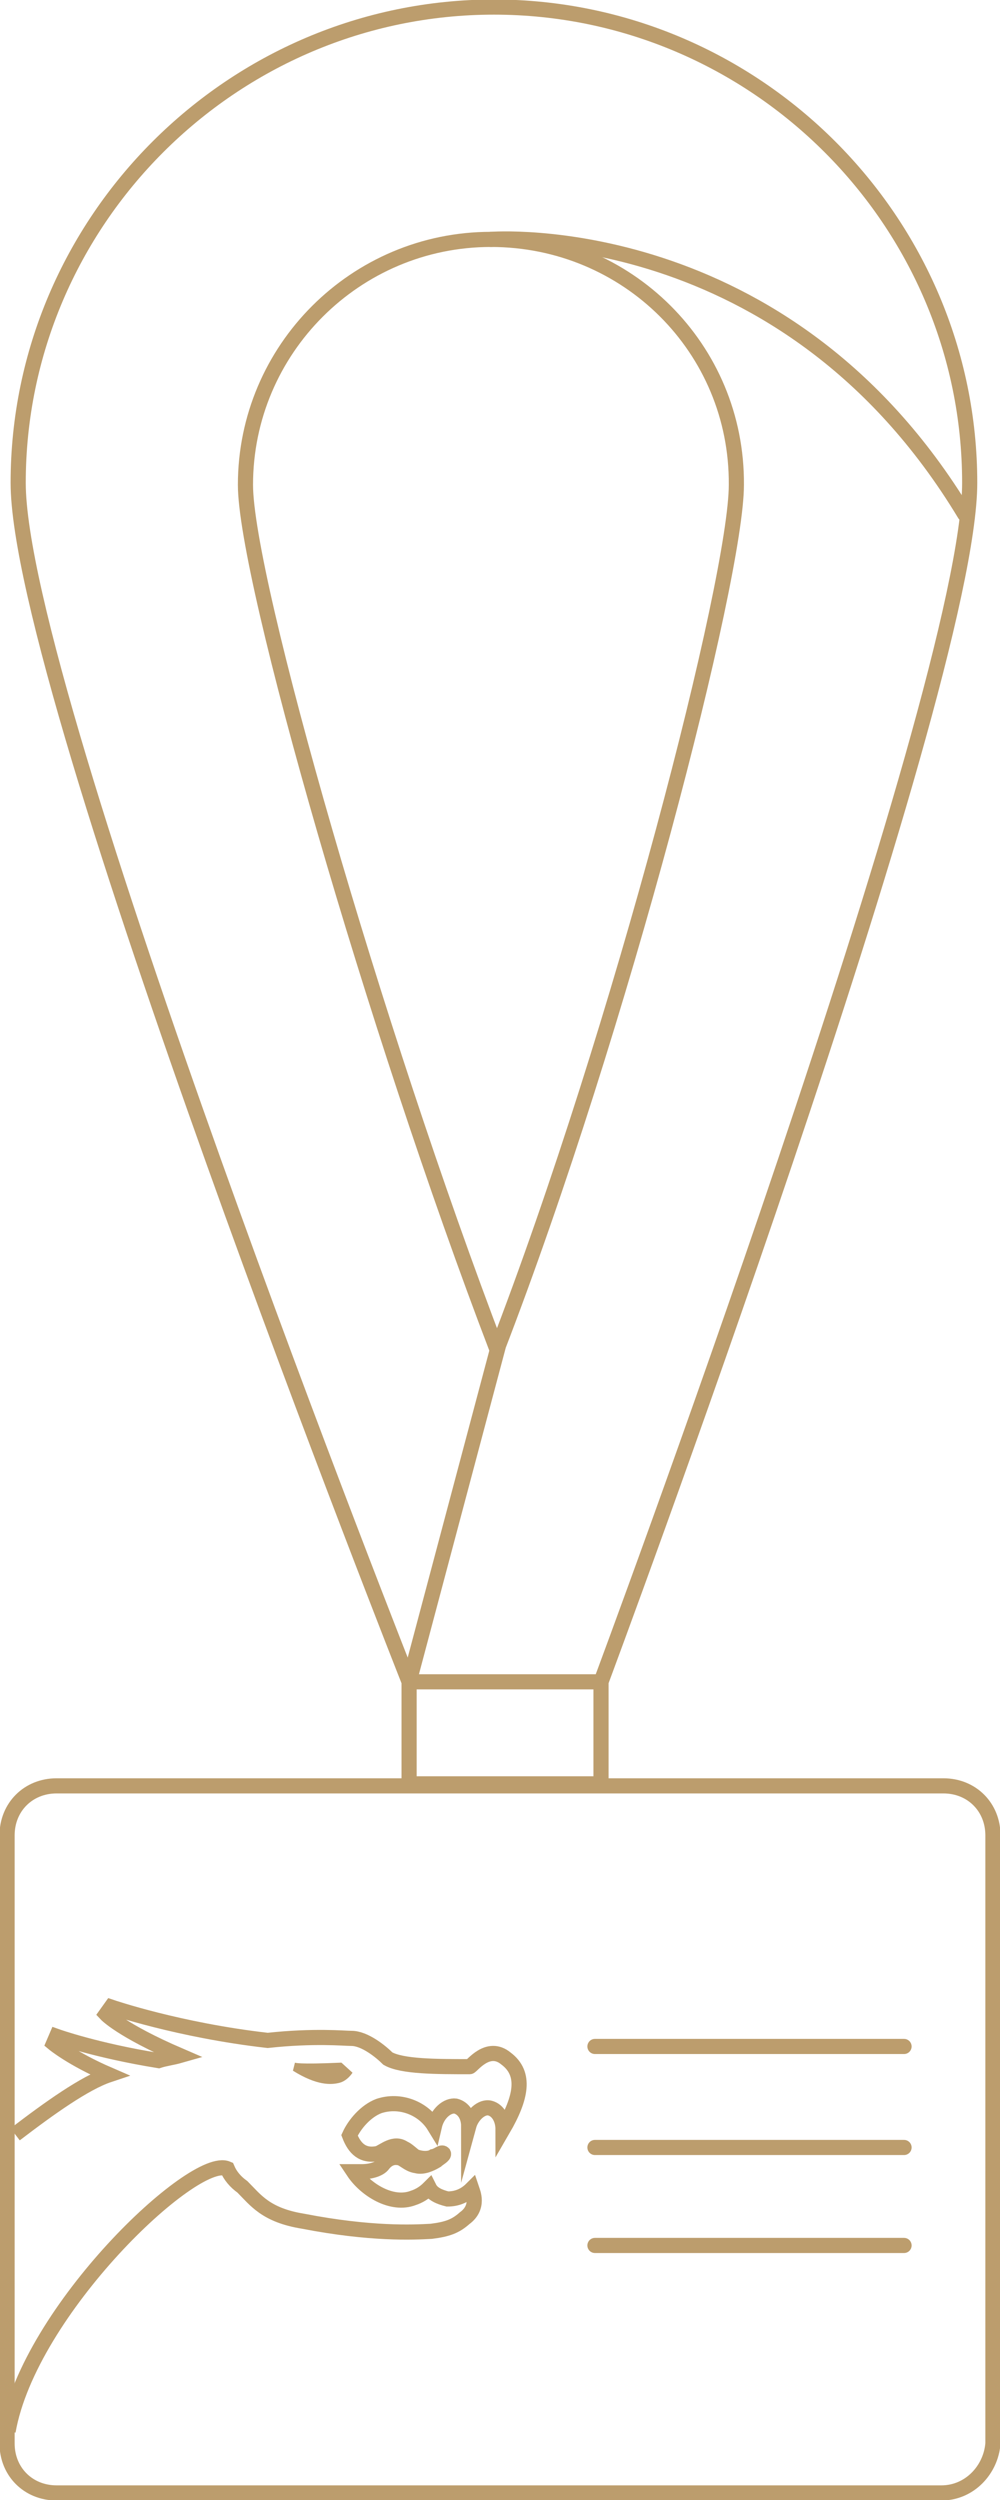
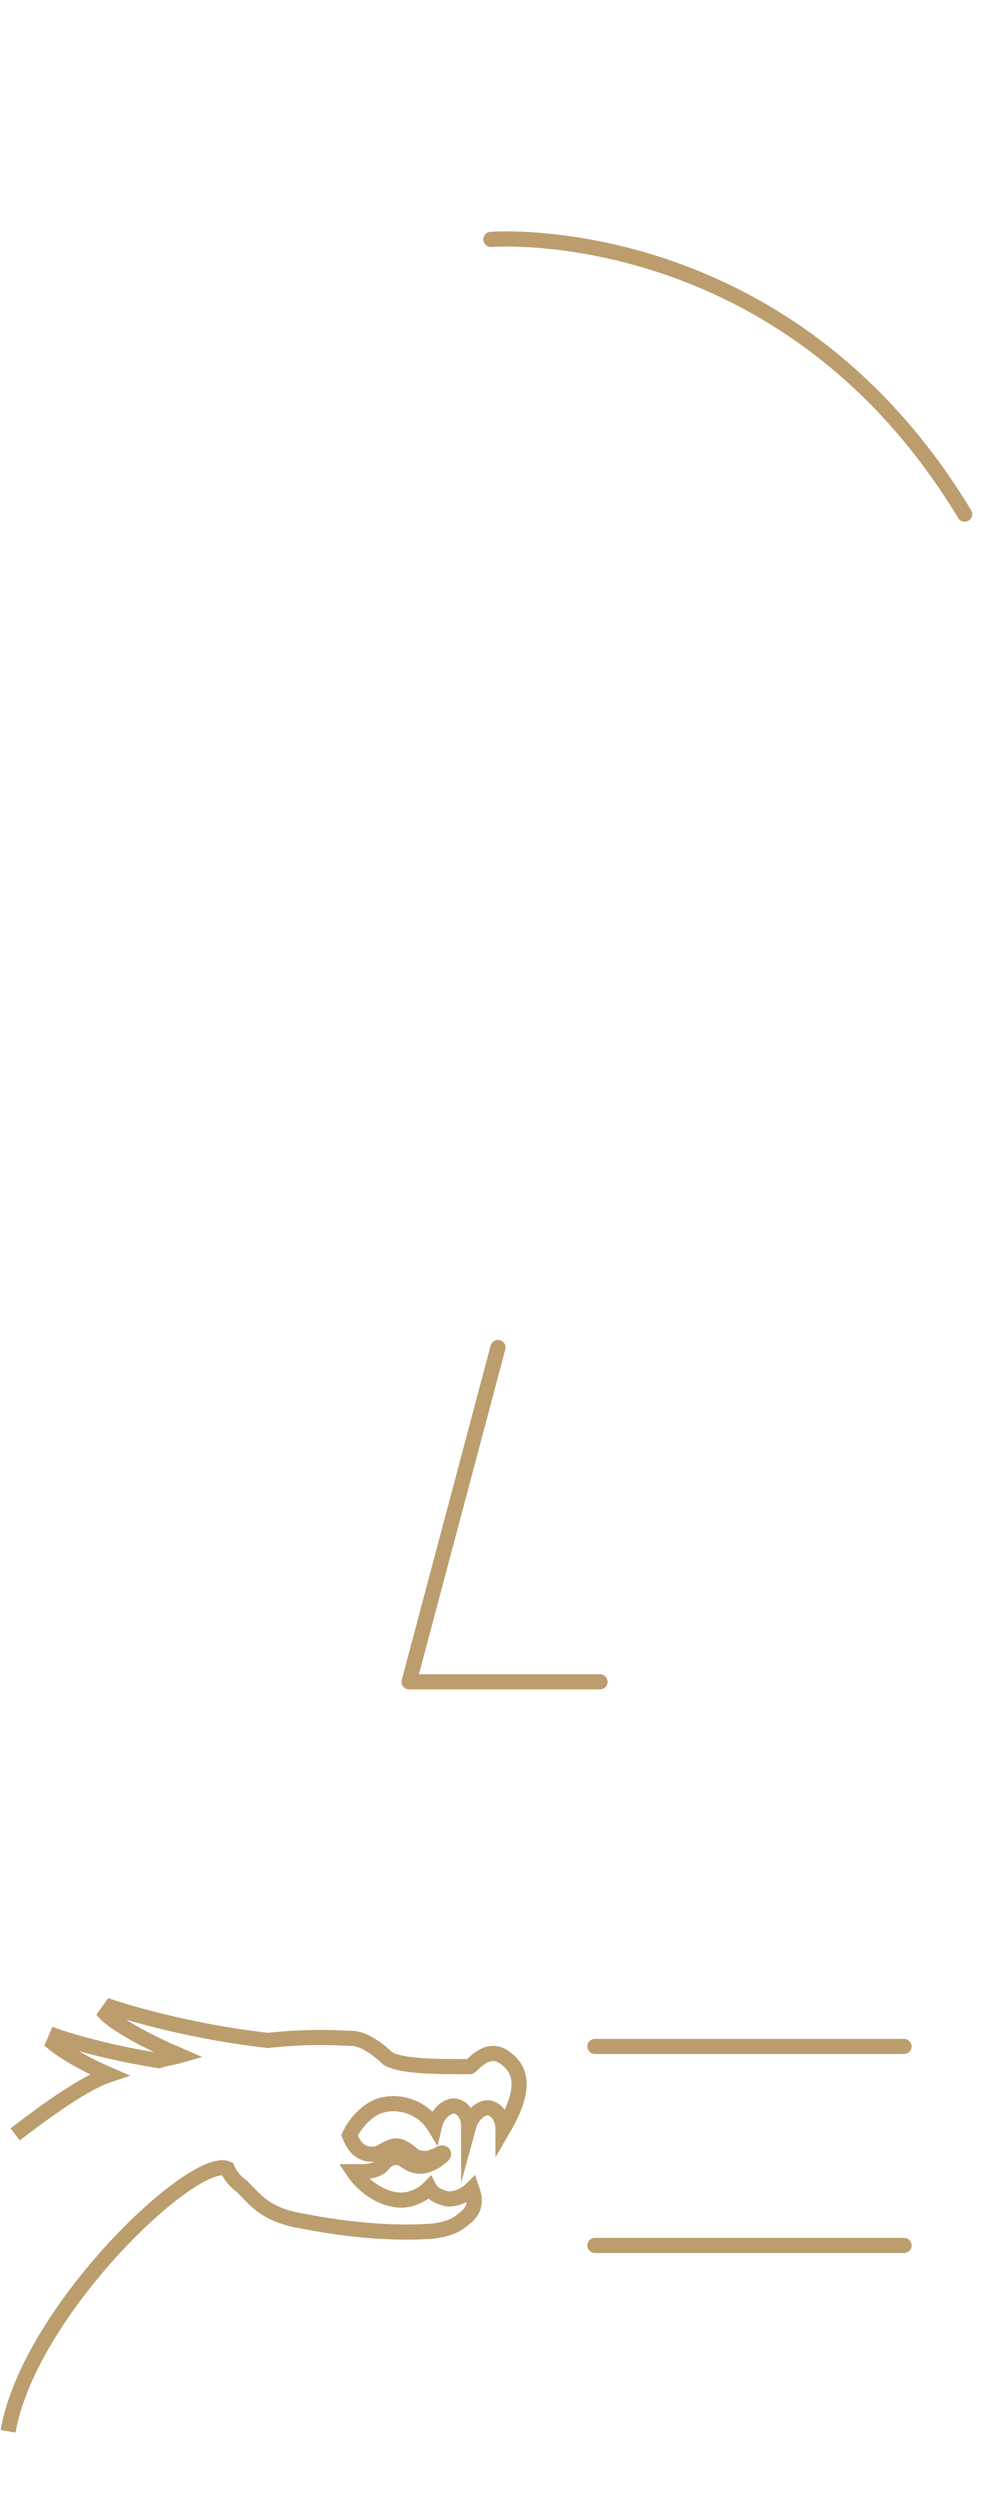
<svg xmlns="http://www.w3.org/2000/svg" version="1.1" id="Ebene_1" x="0px" y="0px" viewBox="0 0 99 247.5" style="enable-background:new 0 0 99 247.5;" xml:space="preserve">
  <style type="text/css">
	.st0{fill:none;stroke:#BC9D6D;stroke-width:1.5;stroke-miterlimit:10;}
	.st1{fill:none;stroke:#BC9D6D;stroke-width:1.5;stroke-linecap:round;stroke-linejoin:round;stroke-miterlimit:10;}
	.st2{fill:#BC9D6D;}
	.st3{fill:none;stroke:#BC9D6D;stroke-width:1.5;stroke-linecap:round;stroke-miterlimit:10;}
</style>
  <g>
-     <path class="st0" d="M93.2,246.8H5.6c-2.8,0-4.9-2.1-4.9-4.9v-60.2c0-2.8,2.1-4.9,4.9-4.9h87.8c2.8,0,4.9,2.1,4.9,4.9v60.2   C98.1,244.5,96,246.8,93.2,246.8z" />
    <g>
-       <path class="st1" d="M40.5,176.6v-10.1c0,0-38.7-97.8-38.7-118.7c0-25.9,21.2-47.1,47.1-47.1s47.1,21.2,47.1,47.1    c0,20.8-36.5,118.7-36.5,118.7v10.1H40.5z M48.6,23.7c-13.4,0-24.3,10.9-24.3,24.3c0,9.3,12.7,53.7,24.9,85.6    C61.5,101.7,72.9,57.2,72.9,48C73,34.5,62.1,23.7,48.6,23.7z" />
-     </g>
+       </g>
    <polyline class="st1" points="49.3,133.4 40.5,166.5 59.4,166.5  " />
    <path class="st1" d="M48.6,23.7c0,0,29.1-2.3,46.9,27.2" />
    <g>
      <g>
        <path class="st0" d="M0.8,240.7c2.1-12,18.4-27.4,21.7-26c0.3,0.7,0.8,1.3,1.5,1.8c1.3,1.3,2.3,2.8,6,3.4     c6.7,1.3,10.9,1.1,12.7,1c1.6-0.2,2.4-0.5,3.3-1.3c1.5-1.1,0.8-2.6,0.7-2.9c-0.7,0.7-1.5,1-2.4,1c-0.8-0.2-1.5-0.5-1.8-1.1     c-0.5,0.5-1,0.8-1.6,1c-2.1,0.8-4.7-0.8-5.9-2.6c0.2,0,0.5,0,0.8,0c1,0,1.8-0.3,2.1-0.7s0.8-0.8,1.5-0.7c0.5,0,1,0.7,1.8,0.8     c0.7,0.2,1.5-0.2,2-0.5c0.2-0.2,0.8-0.5,0.7-0.7c-0.2-0.2-0.5,0.2-1,0.3c-0.3,0.2-1,0.3-1.8,0c-0.3-0.2-0.8-0.7-1.1-0.8     c-1-0.7-2,0.3-2.6,0.5c-1.5,0.3-2.3-0.5-2.8-1.8c0.5-1.1,1.6-2.4,2.9-2.9c2.1-0.7,4.4,0.2,5.5,2c0.3-1.3,1.3-2.1,2.1-2     c0.8,0.2,1.3,1,1.3,2c0.3-1.1,1.3-2,2.1-1.8c0.8,0.2,1.3,1.1,1.3,2.1c1.8-3.1,2.3-5.5,0.3-7c-1.8-1.5-3.4,0.8-3.6,0.8     c-3.3,0-6.7,0-8.1-0.8c-0.7-0.7-2.3-2-3.6-2c-0.7,0-3.7-0.3-8.3,0.2c-8.8-1-15.5-3.3-15.5-3.3l-0.5,0.7c0,0,1.5,1.6,7.3,4.1     c-0.7,0.2-1.5,0.3-2.1,0.5c-6.2-1-10.1-2.4-10.1-2.4l-0.3,0.7c0,0,1.8,1.5,5.5,3.1c-2.4,0.8-5.9,3.3-9.3,5.9" />
      </g>
-       <path class="st2" d="M33.6,206.2c0.8-0.2,1.3-1,1.3-1l-1.1-1c-4.4,0.2-4.6,0-4.6,0l-0.2,0.8C31.4,206.5,32.8,206.4,33.6,206.2z" />
    </g>
    <line class="st3" x1="58.9" y1="202.6" x2="89.5" y2="202.6" />
-     <line class="st3" x1="58.9" y1="212.6" x2="89.5" y2="212.6" />
    <line class="st3" x1="58.9" y1="222.3" x2="89.5" y2="222.3" />
  </g>
</svg>